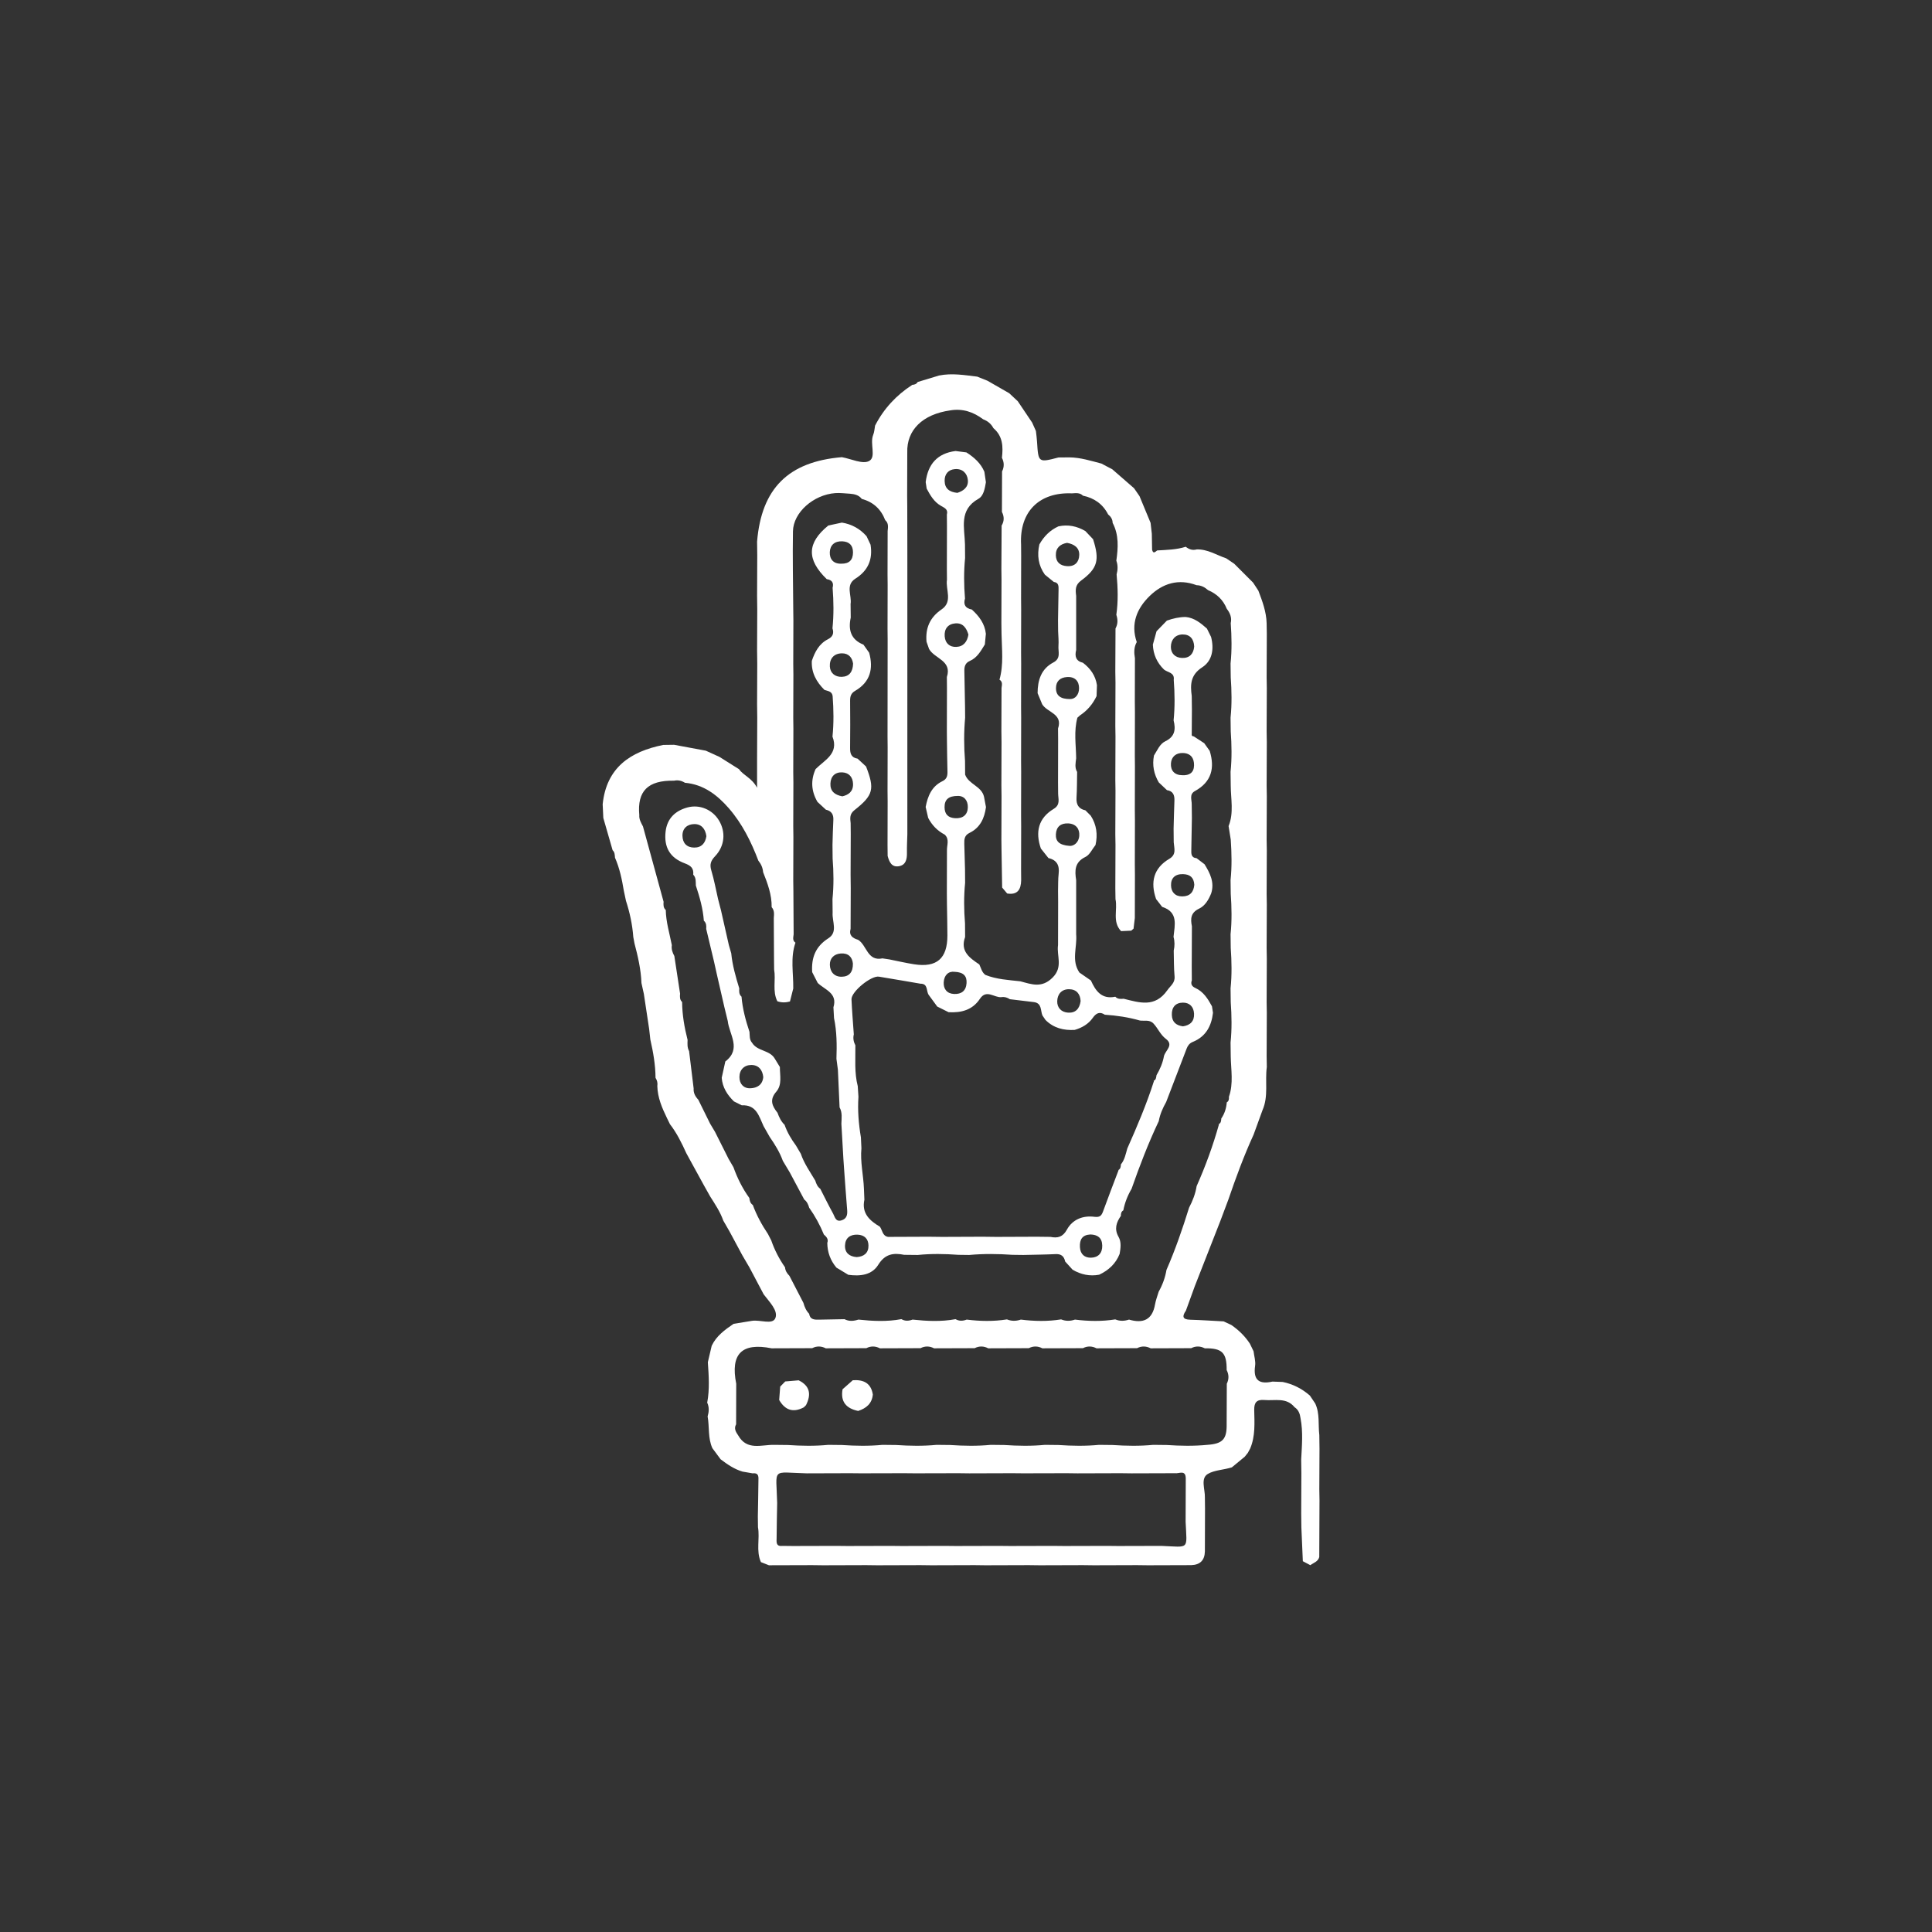
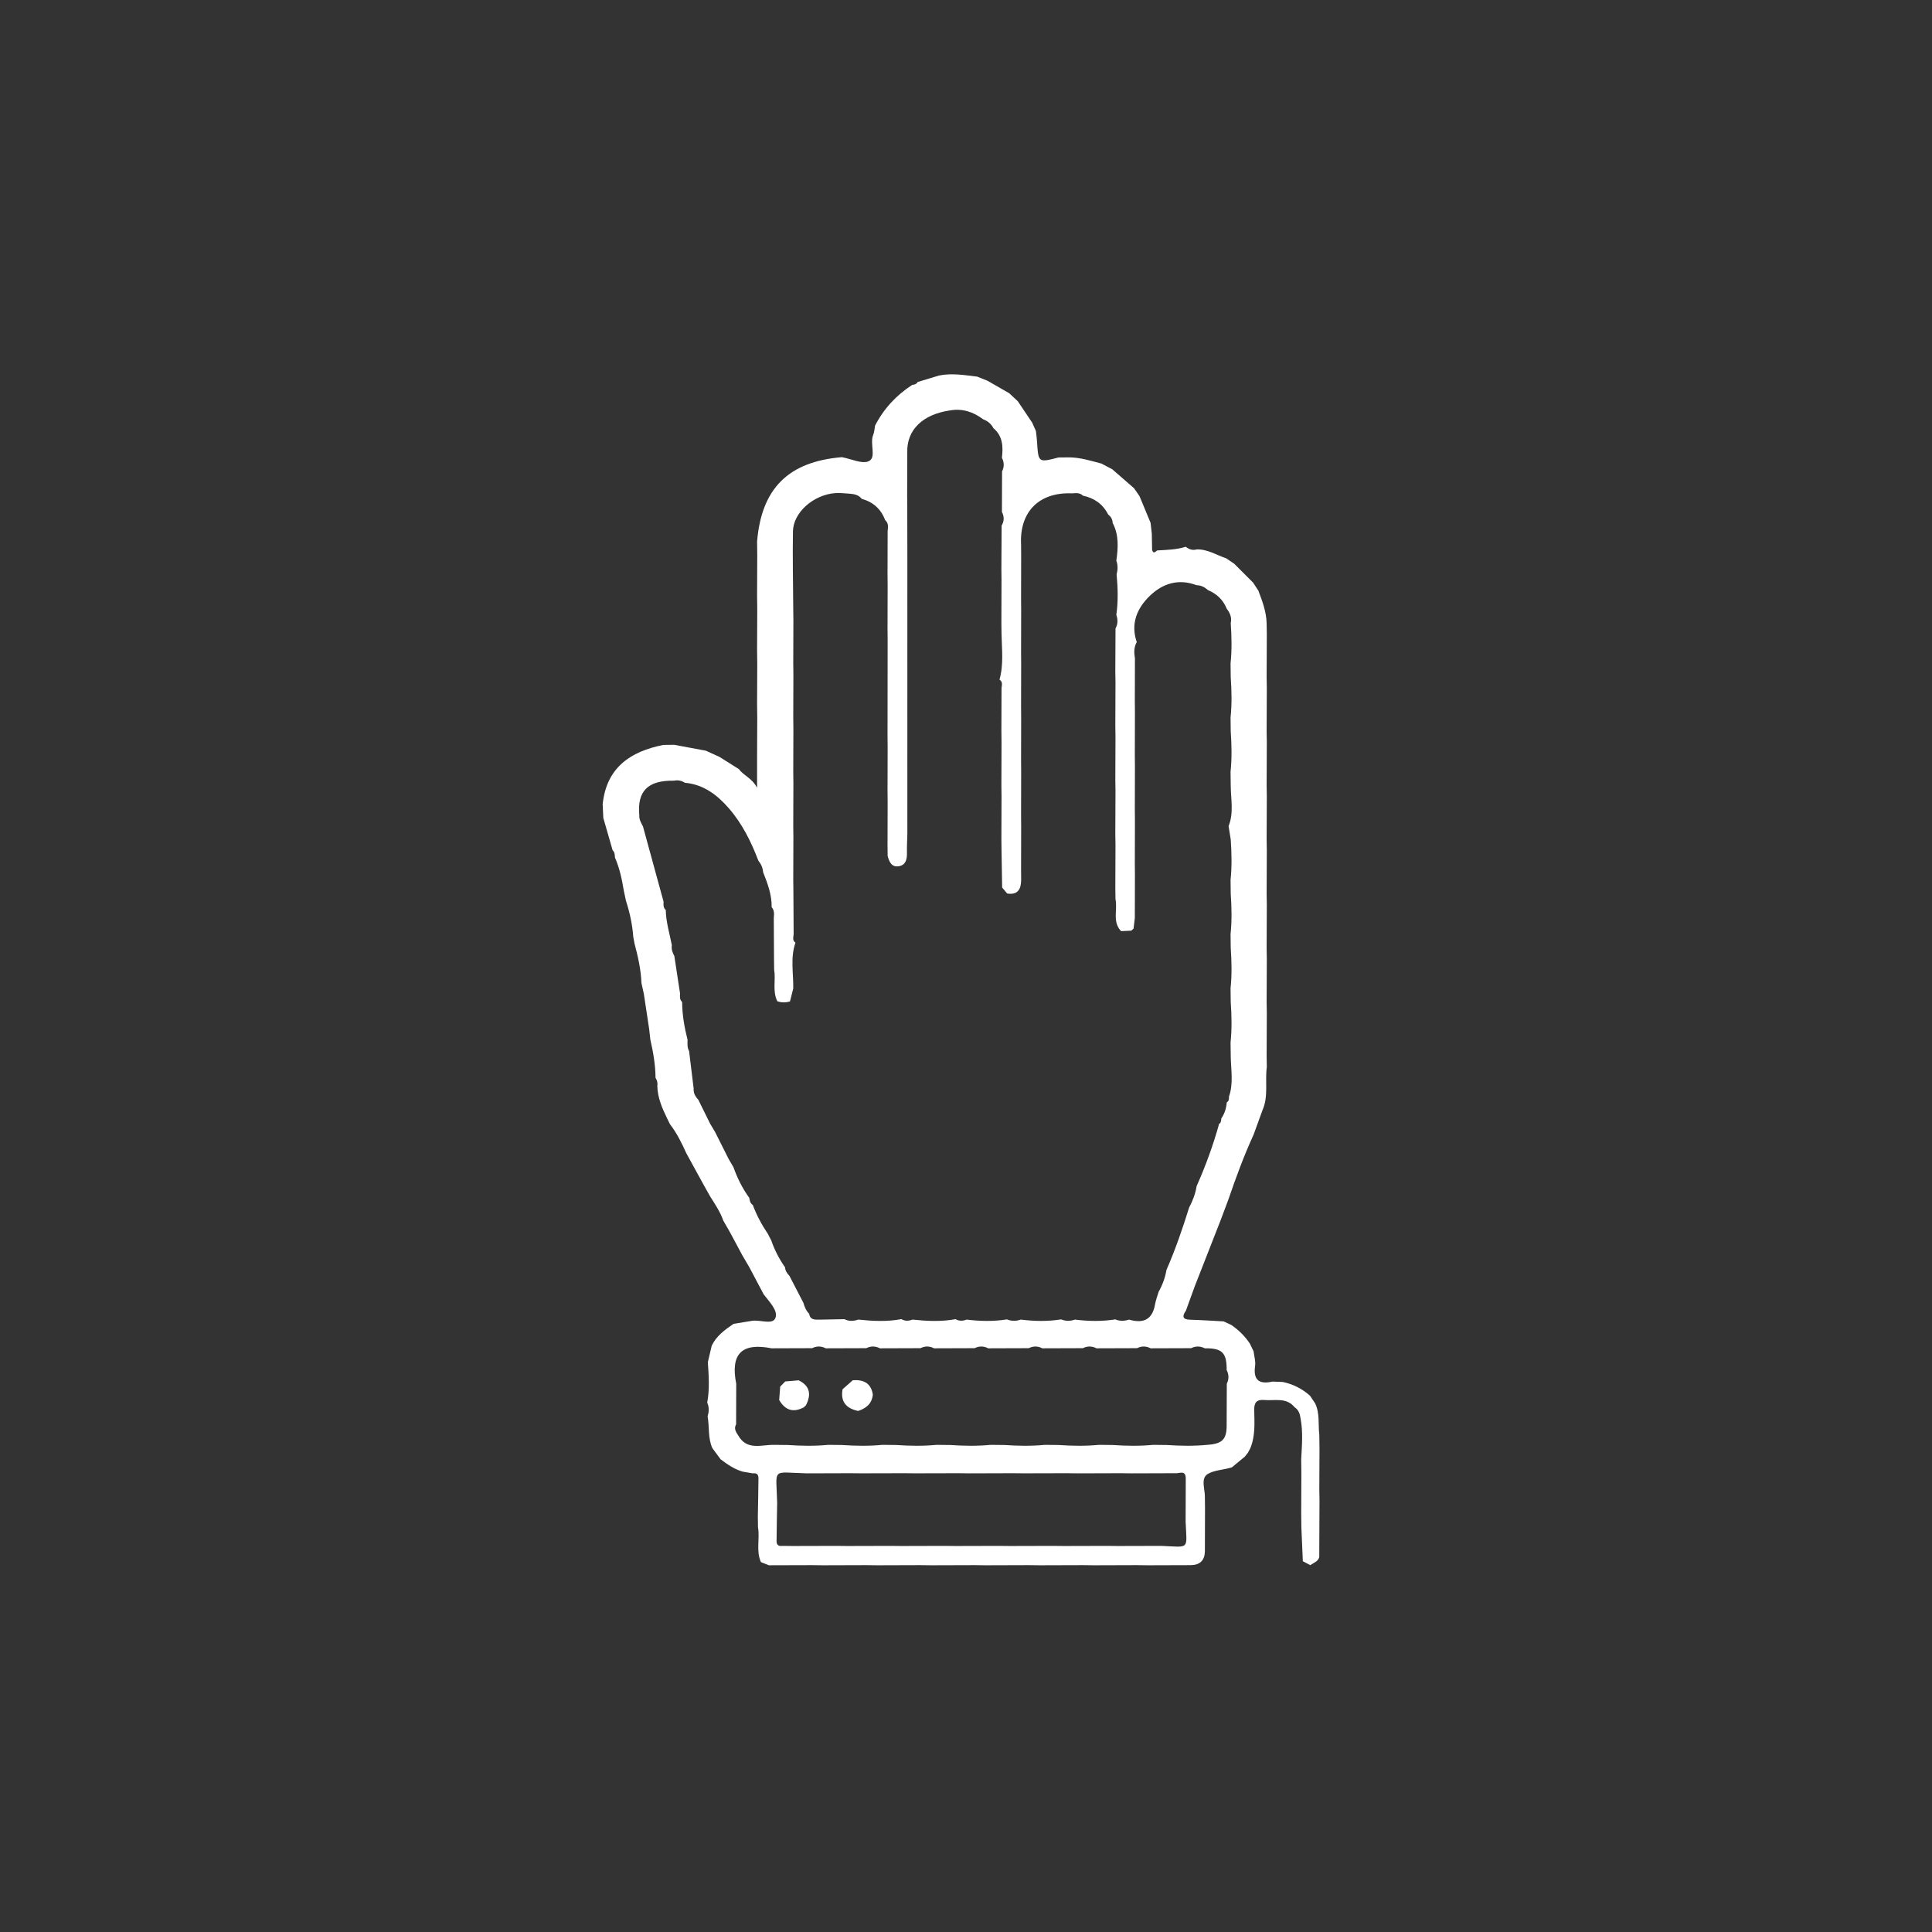
<svg xmlns="http://www.w3.org/2000/svg" version="1.1" id="Layer_1" x="0px" y="0px" width="200px" height="200px" viewBox="0 0 200 200" enable-background="new 0 0 200 200" xml:space="preserve">
  <rect x="0" y="0" width="200" height="200" fill="#333333" stroke="none" />
  <g>
    <path fill="#FFFFFF" d="M136.151,145.287c0.491,1.045,0.293,2.179,0.424,3.271c0.007,0.473,0.013,0.946,0.019,1.418   c-0.007,1.396-0.012,2.79-0.019,4.186c0.007,0.382,0.013,0.76,0.019,1.141c-0.007,1.488-0.012,2.978-0.019,4.465   c-0.002,0.473-0.003,0.945-0.006,1.419c-0.128,0.479-0.589,0.589-0.924,0.839c-0.257-0.136-0.516-0.271-0.776-0.409   c-0.051-1.172-0.103-2.345-0.152-3.515c-0.006-0.472-0.012-0.945-0.017-1.418l0.017-4.187c-0.006-0.471-0.012-0.944-0.019-1.415   c0.074-1.421,0.205-2.843-0.066-4.259c-0.063-0.461-0.205-0.879-0.619-1.15c-0.853-1.044-2.041-0.649-3.122-0.745   c-0.782-0.068-1.07,0.239-1.055,1.026c0.027,1.345,0.127,2.708-0.418,3.996c-0.081,0.15-0.161,0.3-0.241,0.447   c-0.108,0.133-0.215,0.267-0.322,0.401c-0.444,0.367-0.889,0.733-1.332,1.101c-0.833,0.267-1.828,0.28-2.498,0.688   c-0.766,0.464-0.27,1.584-0.296,2.422c0.005,0.377,0.009,0.754,0.013,1.131c-0.004,1.492-0.008,2.982-0.013,4.474   c-0.026,0.919-0.507,1.38-1.418,1.409c-1.493,0.005-2.987,0.01-4.479,0.014c-0.374-0.004-0.75-0.009-1.124-0.014   c-1.494,0.005-2.988,0.01-4.479,0.014c-0.375-0.004-0.75-0.009-1.127-0.014c-1.493,0.005-2.986,0.01-4.479,0.014   c-0.375-0.004-0.751-0.009-1.126-0.014c-1.492,0.005-2.985,0.01-4.479,0.014c-0.375-0.004-0.751-0.009-1.126-0.014   c-1.493,0.005-2.987,0.01-4.478,0.014c-0.375-0.004-0.751-0.009-1.126-0.014c-1.493,0.005-2.986,0.01-4.479,0.014   c-0.376-0.004-0.751-0.009-1.127-0.014c-1.494,0.005-2.986,0.01-4.479,0.014c-0.375-0.004-0.75-0.009-1.126-0.014   c-1.494,0.005-2.986,0.01-4.479,0.013c-0.276-0.107-0.551-0.217-0.827-0.326c-0.527-1.169-0.093-2.416-0.305-3.612l-0.014-1.127   c0.021-1.208,0.049-2.419,0.059-3.628c0.002-0.4,0.093-0.901-0.594-0.822l-1.042-0.179c-0.858-0.248-1.576-0.747-2.276-1.275   c-0.285-0.385-0.57-0.77-0.855-1.154c-0.477-1.047-0.293-2.194-0.492-3.284c0.142-0.481,0.177-0.958-0.043-1.428   c0.263-1.391,0.163-2.786,0.066-4.183c0.133-0.567,0.266-1.136,0.399-1.703c0.485-1.027,1.368-1.66,2.269-2.273   c0.632-0.103,1.266-0.203,1.897-0.308c0.84-0.136,2.139,0.438,2.426-0.285c0.312-0.785-0.644-1.695-1.213-2.462   c-0.492-0.929-0.984-1.857-1.476-2.791c-0.241-0.411-0.482-0.823-0.723-1.233c-0.445-0.828-0.891-1.657-1.336-2.487   c-0.216-0.372-0.431-0.747-0.645-1.12c-0.316-0.907-0.849-1.697-1.358-2.5c-0.208-0.371-0.416-0.74-0.624-1.112   c-0.459-0.835-0.918-1.673-1.377-2.509c-0.157-0.288-0.313-0.573-0.469-0.86c-0.475-1.052-0.984-2.085-1.694-3.004   c-0.102-0.208-0.205-0.419-0.307-0.628c-0.509-1.051-0.969-2.114-0.998-3.311c0.051-0.311-0.019-0.595-0.186-0.857   c-0.008-1.341-0.239-2.651-0.536-3.952c-0.042-0.366-0.083-0.733-0.124-1.1c-0.183-1.209-0.365-2.422-0.548-3.632   c-0.083-0.376-0.167-0.753-0.249-1.129c-0.052-1.4-0.365-2.754-0.721-4.101c-0.042-0.22-0.083-0.442-0.123-0.664   c-0.095-1.282-0.363-2.528-0.76-3.749c-0.074-0.348-0.148-0.698-0.222-1.047c-0.194-1.167-0.434-2.323-0.913-3.414   c-0.027-0.276-0.015-0.564-0.247-0.773c-0.321-1.115-0.643-2.228-0.962-3.341c-0.023-0.472-0.045-0.942-0.067-1.414   c0.389-3.784,2.846-5.457,6.27-6.143c0.375-0.004,0.75-0.01,1.124-0.015c1.095,0.204,2.19,0.407,3.285,0.611   c0.473,0.215,0.946,0.432,1.418,0.646c0.673,0.423,1.346,0.847,2.019,1.27c0.466,0.665,1.31,0.885,1.868,1.918v-3.052   c0.006-1.396,0.012-2.792,0.018-4.188l-0.018-1.417c0.006-1.396,0.012-2.793,0.018-4.189c-0.006-0.471-0.012-0.944-0.018-1.416   c0.006-1.396,0.012-2.792,0.018-4.188c-0.006-0.472-0.012-0.945-0.018-1.417c0.006-1.396,0.012-2.792,0.018-4.188   c-0.006-0.471-0.012-0.944-0.018-1.417c0.452-5.508,3.24-8.287,8.778-8.747c0.958,0.17,2.14,0.758,2.817,0.398   c0.77-0.408,0.05-1.798,0.427-2.711c0.122-0.295,0.132-0.637,0.194-0.957c0.902-1.755,2.199-3.148,3.852-4.218   c0.231-0.013,0.434-0.081,0.56-0.296l0.002,0c0.734-0.224,1.469-0.446,2.203-0.668c1.33-0.271,2.646-0.042,3.962,0.115   c0.353,0.142,0.706,0.284,1.059,0.426l2.247,1.291c0.295,0.275,0.59,0.551,0.887,0.828c0.496,0.737,0.991,1.475,1.487,2.21   c0.131,0.291,0.261,0.581,0.39,0.871c0.042,0.371,0.095,0.742,0.117,1.113c0.136,2.169,0.133,2.169,2.218,1.629   c0.381-0.004,0.761-0.007,1.141-0.01c1.141,0.012,2.215,0.358,3.302,0.639c0.379,0.199,0.755,0.397,1.132,0.596   c0.751,0.654,1.502,1.308,2.252,1.961c0.188,0.272,0.375,0.544,0.563,0.817c0.382,0.921,0.763,1.842,1.146,2.763   c0.043,0.377,0.084,0.754,0.128,1.13c0.011,0.553,0.02,1.105,0.029,1.659c0.116,0.465,0.33,0.213,0.525,0.068   c0.993-0.058,1.993-0.072,2.956-0.381c0.335,0.264,0.701,0.399,1.132,0.277c1.125-0.039,2.052,0.583,3.064,0.924   c0.276,0.188,0.554,0.376,0.83,0.563c0.649,0.649,1.299,1.298,1.947,1.947c0.183,0.278,0.366,0.557,0.548,0.837   c0.411,1.086,0.822,2.175,0.854,3.36c0.005,0.369,0.012,0.737,0.019,1.106c-0.007,1.5-0.014,2.999-0.018,4.498   c0.007,0.369,0.012,0.739,0.018,1.107c-0.007,1.499-0.014,2.999-0.018,4.499c0.007,0.369,0.012,0.738,0.018,1.106   c-0.007,1.5-0.014,2.999-0.018,4.499c0.007,0.369,0.012,0.738,0.018,1.107c-0.007,1.5-0.014,3-0.018,4.498   c0.007,0.37,0.012,0.738,0.018,1.107c-0.007,1.5-0.014,3-0.018,4.499c0.007,0.369,0.012,0.738,0.018,1.106   c-0.007,1.5-0.014,2.999-0.018,4.499c0.007,0.37,0.012,0.737,0.018,1.107c-0.007,1.5-0.014,2.999-0.018,4.497   c0.007,0.368,0.012,0.738,0.018,1.107c-0.007,1.5-0.014,2.997-0.018,4.498c0.007,0.369,0.012,0.736,0.018,1.108   c-0.201,1.481,0.189,3.022-0.444,4.464c-0.308,0.849-0.617,1.697-0.926,2.544c-1.006,2.19-1.834,4.454-2.615,6.732   c-0.275,0.734-0.553,1.47-0.828,2.205c-0.88,2.245-1.759,4.49-2.638,6.735c-0.307,0.848-0.617,1.696-0.925,2.545   c-0.402,0.577-0.37,0.915,0.451,0.937c1.152,0.032,2.305,0.112,3.458,0.172c0.266,0.125,0.531,0.249,0.795,0.373   c0.761,0.523,1.41,1.155,1.919,1.929c0.128,0.263,0.254,0.528,0.382,0.792c0.059,0.504,0.229,1.023,0.159,1.51   c-0.212,1.488,0.431,1.933,1.797,1.628c0.355,0.014,0.709,0.024,1.064,0.039c1.063,0.221,1.996,0.694,2.812,1.41   C135.783,144.742,135.967,145.014,136.151,145.287 M81.777,103.673c-0.438,0.123-0.875,0.13-1.309-0.025   c-0.525-1.053-0.14-2.196-0.329-3.281c-0.004-0.376-0.009-0.753-0.013-1.129c-0.008-1.399-0.016-2.797-0.023-4.195   c0.027-0.396,0.084-0.799-0.221-1.131c0.022-1.287-0.421-2.459-0.884-3.627c-0.036-0.449-0.208-0.841-0.492-1.188   c-0.743-1.957-1.669-3.826-3.045-5.411c-1.199-1.381-2.621-2.484-4.555-2.653c-0.348-0.218-0.723-0.305-1.13-0.216   c-2.702-0.051-3.827,1.065-3.596,3.57c-0.033,0.441,0.192,0.799,0.381,1.167c0.711,2.598,1.422,5.196,2.133,7.793   c-0.021,0.312-0.04,0.623,0.227,0.858c0.021,1.244,0.394,2.426,0.627,3.633c-0.061,0.41,0.066,0.777,0.26,1.128   c0.198,1.301,0.396,2.601,0.595,3.902c-0.03,0.311-0.044,0.62,0.21,0.862c0.01,1.333,0.239,2.634,0.566,3.92   c-0.013,0.396-0.048,0.793,0.156,1.159c0.157,1.287,0.314,2.576,0.471,3.865c-0.034,0.469,0.171,0.838,0.481,1.166   c0.409,0.828,0.818,1.657,1.228,2.487c0.169,0.282,0.338,0.564,0.506,0.847c0.47,0.934,0.939,1.867,1.409,2.804   c0.166,0.282,0.331,0.565,0.496,0.85c0.407,1.136,0.937,2.204,1.645,3.184c0.032,0.285,0.1,0.554,0.36,0.727   c0.393,1.068,0.932,2.057,1.563,2.996c0.114,0.222,0.229,0.445,0.344,0.667c0.344,0.997,0.823,1.927,1.43,2.792   c0.025,0.359,0.212,0.632,0.453,0.88c0.483,0.933,0.966,1.864,1.449,2.798c0.113,0.42,0.283,0.813,0.594,1.13   c0.098,0.636,0.582,0.615,1.048,0.608c0.87-0.012,1.74-0.033,2.61-0.049c0.474,0.249,0.957,0.197,1.441,0.043   c1.484,0.158,2.968,0.231,4.449-0.048c0.376,0.222,0.764,0.196,1.156,0.048c1.485,0.158,2.968,0.231,4.449-0.045   c0.377,0.218,0.765,0.193,1.156,0.045c1.39,0.173,2.779,0.201,4.168-0.02c0.476,0.192,0.955,0.183,1.437,0.02   c1.391,0.173,2.78,0.201,4.168-0.021c0.477,0.195,0.954,0.185,1.436,0.021c1.392,0.173,2.782,0.201,4.169-0.021   c0.473,0.195,0.948,0.18,1.425,0.021c1.449,0.425,2.414,0.039,2.693-1.572c0.077-0.448,0.25-0.881,0.379-1.319   c0.395-0.705,0.671-1.453,0.805-2.252c0.917-2.098,1.662-4.258,2.339-6.442c0.371-0.705,0.658-1.44,0.783-2.233   c0.92-2.071,1.696-4.195,2.309-6.381l-0.036-0.031c0.267-0.114,0.256-0.362,0.281-0.592c0.345-0.499,0.514-1.058,0.565-1.658   l-0.014,0.001c0.236-0.131,0.253-0.353,0.237-0.587c0.489-1.38,0.209-2.794,0.188-4.195c-0.007-0.474-0.012-0.948-0.018-1.422   c0.145-1.395,0.116-2.788,0.018-4.184c-0.007-0.475-0.012-0.948-0.018-1.423c0.145-1.393,0.116-2.787,0.018-4.181   c-0.007-0.474-0.012-0.948-0.018-1.422c0.145-1.394,0.116-2.789,0.018-4.183c-0.007-0.474-0.012-0.948-0.018-1.422   c0.145-1.392,0.114-2.787,0.02-4.182c-0.074-0.469-0.149-0.938-0.224-1.408c0.557-1.373,0.227-2.794,0.222-4.198   c-0.007-0.474-0.012-0.949-0.018-1.422c0.145-1.394,0.116-2.788,0.018-4.183c-0.007-0.474-0.012-0.949-0.018-1.422   c0.145-1.394,0.116-2.789,0.018-4.183c-0.007-0.474-0.012-0.949-0.018-1.421c0.145-1.394,0.116-2.789,0.018-4.183   c0.13-0.567-0.068-1.043-0.408-1.48c-0.372-0.919-1.03-1.552-1.939-1.933c-0.34-0.305-0.723-0.505-1.189-0.511   c-1.871-0.708-3.522-0.186-4.863,1.124c-1.313,1.282-1.982,2.872-1.329,4.764c-0.303,0.532-0.289,1.099-0.189,1.677   c-0.004,1.487-0.008,2.975-0.011,4.462c0.003,0.381,0.007,0.762,0.011,1.144c-0.004,1.487-0.008,2.975-0.011,4.462   c0.003,0.38,0.007,0.761,0.011,1.143c-0.004,1.487-0.008,2.974-0.011,4.462c0.003,0.38,0.007,0.762,0.011,1.143   c-0.004,1.488-0.008,2.975-0.011,4.462c0.003,0.38,0.007,0.762,0.011,1.143c-0.005,1.487-0.008,2.975-0.011,4.462   c-0.045,0.369-0.089,0.737-0.132,1.104c-0.08,0.07-0.157,0.141-0.239,0.21c-0.35,0.017-0.698,0.032-1.05,0.049   c-0.937-0.975-0.344-2.217-0.581-3.314c-0.008-0.374-0.012-0.747-0.017-1.121c0.005-1.494,0.009-2.989,0.017-4.483   c-0.008-0.374-0.012-0.747-0.018-1.122c0.006-1.494,0.01-2.989,0.018-4.483c-0.008-0.374-0.012-0.748-0.017-1.122   c0.005-1.495,0.009-2.99,0.017-4.483c-0.008-0.374-0.012-0.748-0.017-1.121c0.005-1.495,0.009-2.99,0.017-4.484   c-0.008-0.374-0.012-0.748-0.018-1.121c0.008-1.493,0.014-2.988,0.021-4.481c0.254-0.457,0.247-0.93,0.085-1.412   c0.201-1.391,0.157-2.784,0.029-4.176c0.125-0.479,0.142-0.956-0.028-1.429c0.186-1.334,0.278-2.66-0.384-3.912   c-0.005-0.373-0.189-0.65-0.468-0.877c-0.549-1.074-1.437-1.695-2.605-1.939c-0.325-0.329-0.735-0.264-1.137-0.239   c-3.396-0.144-5.442,1.908-5.268,5.284c0.003,0.379,0.006,0.76,0.009,1.14c-0.003,1.488-0.006,2.977-0.009,4.464   c0.003,0.38,0.006,0.761,0.009,1.142c-0.003,1.488-0.006,2.976-0.009,4.463c0.003,0.381,0.006,0.762,0.009,1.143   c-0.003,1.488-0.006,2.975-0.009,4.463c0.003,0.38,0.006,0.762,0.009,1.142c-0.003,1.488-0.006,2.975-0.009,4.462   c0.003,0.381,0.006,0.762,0.009,1.143c-0.003,1.487-0.006,2.975-0.009,4.462c0.003,0.381,0.006,0.762,0.009,1.143   c-0.003,1.487-0.006,2.976-0.009,4.462c0.003,0.381,0.006,0.762,0.009,1.143c-0.019,0.948-0.371,1.54-1.448,1.366   c-0.173-0.205-0.345-0.411-0.52-0.615c-0.021-1.279-0.043-2.558-0.064-3.837c-0.005-0.376-0.01-0.754-0.014-1.131   c0.004-1.491,0.009-2.982,0.014-4.474c-0.005-0.376-0.01-0.754-0.014-1.131c0.004-1.491,0.009-2.982,0.014-4.474l-0.014-1.131   c0.004-1.491,0.009-2.982,0.014-4.474c0.035-0.315,0.144-0.646-0.211-0.868c0.442-1.563,0.24-3.154,0.211-4.737   c-0.006-0.377-0.01-0.753-0.015-1.13c0.005-1.491,0.009-2.982,0.013-4.474c-0.004-0.377-0.008-0.754-0.013-1.131   c0.009-1.493,0.016-2.986,0.025-4.479c0.279-0.464,0.275-0.936,0.031-1.413c0.006-1.397,0.01-2.794,0.014-4.192   c0.236-0.473,0.224-0.944-0.014-1.413c0.134-1.146,0.097-2.242-0.882-3.069c-0.232-0.448-0.599-0.742-1.065-0.919   c-1.01-0.758-2.122-1.136-3.396-0.921c-2.869,0.404-4.533,2.035-4.456,4.366c-0.003,1.491-0.007,2.98-0.012,4.471   c0.003,0.378,0.007,0.757,0.011,1.134c0.002,1.488,0.005,2.977,0.008,4.464c0,0.469,0.001,0.94,0.001,1.41l-0.001,4.195l0.001,1.41   c0,1.398-0.001,2.796-0.001,4.195c0,0.47,0.001,0.939,0.001,1.41c0,1.398-0.001,2.797-0.001,4.195c0,0.469,0.001,0.939,0.001,1.409   l-0.001,4.196c0,0.469,0.001,0.939,0.001,1.41c0,1.398-0.001,2.796-0.001,4.195c0,0.47,0.001,0.94,0.001,1.41   c-0.016,0.643-0.053,1.285-0.042,1.926c0.011,0.648-0.098,1.258-0.818,1.391c-0.759,0.141-1.018-0.446-1.18-1.062   c-0.003-0.378-0.007-0.758-0.011-1.135c0.004-1.491,0.008-2.979,0.011-4.47c-0.003-0.379-0.007-0.758-0.011-1.135   c0.004-1.49,0.008-2.979,0.011-4.47c-0.003-0.378-0.007-0.758-0.011-1.135c0.004-3.359,0.008-6.716,0.011-10.076l-0.011-1.135   c0.004-1.489,0.008-2.979,0.011-4.469c-0.003-0.378-0.007-0.758-0.011-1.136c0.004-1.489,0.007-2.979,0.011-4.469   c0.04-0.405,0.116-0.817-0.252-1.131c-0.437-1.142-1.24-1.881-2.424-2.198c-0.309-0.402-0.751-0.501-1.22-0.538   c-0.51-0.025-1.023-0.102-1.528-0.063c-2.259,0.169-4.346,2.008-4.378,3.958c-0.046,2.696,0.015,5.394,0.031,8.091   c0.004,0.375,0.008,0.751,0.014,1.127c-0.004,1.493-0.009,2.985-0.014,4.478c0.004,0.375,0.008,0.751,0.014,1.127   c-0.004,1.493-0.009,2.986-0.014,4.478c0.004,0.376,0.008,0.751,0.014,1.127c-0.004,1.493-0.009,2.986-0.014,4.479   c0.004,0.375,0.008,0.75,0.014,1.126l-0.014,4.479c0.004,0.375,0.008,0.75,0.014,1.126l-0.014,4.478l0.014,1.127   c0.008,1.489,0.017,2.977,0.026,4.466c-0.025,0.309-0.153,0.641,0.188,0.873c-0.546,1.559-0.2,3.16-0.228,4.744   C82.005,102.773,81.892,103.224,81.777,103.673 M91.09,139.577c-0.468-0.238-0.938-0.25-1.41-0.014   c-1.398,0.004-2.796,0.009-4.195,0.014c-0.468-0.238-0.938-0.25-1.41-0.014c-1.398,0.006-2.797,0.009-4.196,0.014   c-3.094-0.613-4.28,0.573-3.665,3.67c-0.003,1.4-0.008,2.8-0.012,4.197c-0.253,0.447-0.02,0.8,0.219,1.154   c0.906,1.595,2.399,0.949,3.718,0.973c0.474,0.005,0.947,0.013,1.42,0.016c1.396,0.093,2.791,0.119,4.185-0.016   c0.473,0.005,0.947,0.013,1.42,0.016c1.395,0.093,2.79,0.119,4.185-0.016c0.473,0.005,0.947,0.013,1.42,0.016   c1.396,0.093,2.79,0.119,4.185-0.016l1.421,0.016c1.396,0.093,2.791,0.119,4.184-0.016c0.474,0.005,0.948,0.013,1.421,0.016   c1.395,0.093,2.79,0.119,4.184-0.016c0.475,0.005,0.947,0.013,1.421,0.016c1.396,0.093,2.79,0.119,4.185-0.016   c0.472,0.005,0.947,0.013,1.42,0.016c1.396,0.093,2.79,0.119,4.184-0.016c0.475,0.005,0.948,0.013,1.423,0.016   c1.394,0.092,2.789,0.119,4.184-0.017c1.587-0.11,2.026-0.581,2.001-2.139c0.005-1.396,0.011-2.794,0.016-4.189   c0.234-0.474,0.224-0.946-0.015-1.414c0.015-1.799-0.469-2.275-2.263-2.251c-0.468-0.238-0.937-0.25-1.409-0.014   c-1.399,0.004-2.796,0.009-4.195,0.014c-0.468-0.238-0.938-0.25-1.41-0.014c-1.397,0.006-2.796,0.009-4.196,0.014   c-0.466-0.238-0.938-0.25-1.407-0.014c-1.4,0.006-2.797,0.009-4.196,0.014c-0.468-0.238-0.938-0.25-1.408-0.014   c-1.399,0.006-2.797,0.009-4.196,0.014c-0.467-0.238-0.937-0.25-1.409-0.014c-1.398,0.006-2.797,0.009-4.196,0.014   c-0.468-0.238-0.938-0.25-1.41-0.014C93.887,139.567,92.488,139.572,91.09,139.577 M122.75,153.048   c-0.011-0.938-0.696-0.475-1.127-0.542c-1.49,0.006-2.981,0.008-4.474,0.014c-0.378-0.006-0.755-0.008-1.132-0.014   c-1.491,0.006-2.982,0.008-4.474,0.014c-0.377-0.006-0.755-0.008-1.131-0.014c-1.493,0.006-2.983,0.008-4.476,0.011l-1.13-0.011   c-1.491,0.006-2.983,0.008-4.474,0.014c-0.376-0.006-0.754-0.008-1.131-0.014c-1.491,0.006-2.983,0.008-4.474,0.011   c-0.377-0.003-0.755-0.005-1.131-0.011c-1.492,0.006-2.982,0.008-4.474,0.011l-1.132-0.011c-1.491,0.006-2.983,0.008-4.474,0.014   c-3.716-0.091-3.157-0.658-3.064,3.057c-0.021,1.21-0.05,2.418-0.057,3.627c-0.002,0.397-0.103,0.904,0.587,0.826   c0.376,0.005,0.755,0.008,1.132,0.012l4.474-0.012c0.376,0.005,0.754,0.008,1.131,0.012c1.491-0.004,2.981-0.007,4.474-0.012   c0.376,0.005,0.754,0.008,1.131,0.012c1.491-0.004,2.982-0.007,4.474-0.012c0.377,0.005,0.756,0.008,1.132,0.012   c1.49-0.004,2.982-0.007,4.473-0.012c0.377,0.005,0.755,0.008,1.132,0.012c1.491-0.004,2.982-0.007,4.475-0.012   c0.376,0.005,0.753,0.008,1.131,0.012c1.492-0.004,2.981-0.007,4.474-0.012c0.378,0.005,0.755,0.008,1.132,0.012   c1.491-0.004,2.982-0.007,4.475-0.012c2.975,0.122,2.638,0.453,2.513-2.5C122.741,156.036,122.745,154.544,122.75,153.048" />
-     <path fill="#FFFFFF" d="M102.057,65.609c-0.035,0.369-0.071,0.737-0.106,1.106c-0.413,0.665-0.784,1.373-1.557,1.707   c-0.452,0.197-0.573,0.555-0.564,1.01c0.029,1.248,0.047,2.496,0.07,3.744c0.002,0.375,0.006,0.752,0.009,1.127   c-0.134,1.492-0.127,2.985-0.01,4.477c0.003,0.469,0.007,0.938,0.01,1.407c0.363,1.012,1.707,1.189,1.957,2.298   c0.067,0.356,0.135,0.712,0.202,1.067c-0.156,1.155-0.604,2.137-1.706,2.67c-0.526,0.255-0.553,0.671-0.538,1.148   c0.03,0.872,0.05,1.746,0.074,2.619c0.003,0.469,0.007,0.938,0.01,1.407c-0.138,1.399-0.125,2.798-0.01,4.198   c0.003,0.469,0.007,0.938,0.01,1.408c-0.533,1.477,0.467,2.159,1.472,2.838c0.181,0.377,0.259,0.815,0.628,1.083   c1.16,0.464,2.394,0.523,3.614,0.661c1.173,0.311,2.238,0.746,3.37-0.413c1.072-1.099,0.374-2.234,0.536-3.339   c0.003-1.487,0.006-2.977,0.01-4.465c-0.004-0.38-0.007-0.759-0.01-1.139c0.018-0.595-0.004-1.195,0.064-1.784   c0.099-0.856-0.184-1.417-1.057-1.616c-0.262-0.33-0.523-0.66-0.785-0.991c-0.59-1.703-0.27-3.139,1.328-4.102   c0.716-0.431,0.466-1.014,0.459-1.587c-0.004-0.377-0.007-0.754-0.01-1.13c0.003-1.491,0.006-2.983,0.01-4.475   c-0.004-0.376-0.007-0.754-0.01-1.131c0.525-1.539-1.139-1.649-1.644-2.515c-0.157-0.379-0.313-0.759-0.471-1.14   c0.001-1.336,0.371-2.518,1.628-3.177c0.813-0.427,0.486-1.115,0.531-1.713c0.039-0.508-0.02-1.023-0.035-1.535   c-0.004-0.377-0.007-0.754-0.01-1.131c0.018-1.048,0.038-2.095,0.054-3.143c0.007-0.372,0.021-0.752-0.488-0.814   c-0.31-0.253-0.62-0.505-0.928-0.758c-0.681-0.953-0.822-2.004-0.57-3.126c0.465-0.829,1.099-1.474,1.974-1.872   c0.992-0.214,1.916-0.023,2.784,0.484c0.269,0.282,0.536,0.564,0.802,0.846c0.693,2.151,0.48,3.017-1.249,4.29   c-0.619,0.457-0.577,0.975-0.501,1.575c0,0.47,0,0.939,0,1.409c0,1.399,0,2.797,0,4.196c-0.164,0.65-0.032,1.146,0.7,1.32   c0.777,0.59,1.306,1.336,1.452,2.322c-0.013,0.377-0.026,0.754-0.039,1.131c-0.389,0.813-0.944,1.483-1.7,1.982l-0.285,0.254   c-0.383,1.39-0.144,2.798-0.128,4.201c-0.055,0.477-0.171,0.958,0.1,1.412c-0.018,0.884-0.008,1.77-0.062,2.651   c-0.045,0.713,0.198,1.169,0.919,1.325c0.184,0.186,0.369,0.371,0.554,0.556c0.603,0.94,0.733,1.957,0.492,3.033   c-0.341,0.423-0.599,1.022-1.042,1.234c-1.129,0.542-1.117,1.418-0.961,2.407v4.195v1.41c0.122,1.318-0.527,2.703,0.338,3.958   c0.395,0.275,0.791,0.55,1.188,0.823c0.491,1.088,1.117,1.971,2.526,1.678c0.242,0.257,0.551,0.24,0.862,0.209   c1.637,0.404,3.239,0.952,4.526-0.883c0.337-0.479,0.811-0.754,0.746-1.448c-0.081-0.879-0.062-1.769-0.086-2.653   c0.104-0.475,0.112-0.95-0.021-1.42c0.124-1.231,0.517-2.564-1.178-3.107c-0.21-0.271-0.419-0.541-0.628-0.809   c-0.604-1.74-0.279-3.19,1.375-4.167c0.759-0.447,0.494-1.092,0.452-1.711c-0.005-0.47-0.009-0.939-0.013-1.409   c0.027-0.964,0.045-1.929,0.085-2.892c0.025-0.577-0.137-0.998-0.772-1.095c-0.283-0.267-0.565-0.534-0.847-0.8   c-0.509-0.867-0.692-1.792-0.499-2.784c0.348-0.533,0.589-1.195,1.184-1.481c0.996-0.477,1.08-1.238,0.849-2.159   c0.141-1.398,0.121-2.796,0.014-4.196c0.104-0.771-0.627-0.75-1.006-1.062c-0.728-0.707-1.117-1.566-1.155-2.582   c0.128-0.461,0.253-0.922,0.38-1.383c0.358-0.368,0.715-0.736,1.072-1.104c0.632-0.222,1.277-0.374,1.953-0.374   c0.898,0.09,1.55,0.635,2.19,1.196c0.144,0.29,0.286,0.579,0.431,0.869c0.321,1.232,0.137,2.463-0.912,3.141   c-1.229,0.792-1.249,1.795-1.089,2.975c0.005,0.47,0.01,0.941,0.017,1.412c-0.007,0.84-0.011,1.681-0.017,2.522   c-0.033,0.173,0.057,0.239,0.214,0.248c0.359,0.234,0.719,0.469,1.078,0.703c0.187,0.266,0.378,0.531,0.567,0.796   c0.545,1.771,0.193,3.213-1.526,4.156c-0.607,0.333-0.329,0.889-0.335,1.373c0.006,0.47,0.011,0.942,0.017,1.412   c-0.02,1.087-0.045,2.174-0.059,3.262c-0.007,0.409-0.05,0.854,0.546,0.905c0.274,0.21,0.549,0.419,0.823,0.629   c0.57,0.925,1.051,1.872,0.688,3.01c-0.263,0.654-0.632,1.292-1.257,1.587c-0.872,0.414-0.896,1.05-0.74,1.818   c-0.007,1.399-0.012,2.796-0.017,4.193c0.003,0.471,0.006,0.941,0.009,1.412c-0.138,0.373,0.003,0.623,0.35,0.779   c0.853,0.386,1.313,1.129,1.736,1.906c0.034,0.226,0.068,0.45,0.104,0.674c-0.158,1.379-0.747,2.466-2.089,3.01   c-0.341,0.138-0.517,0.382-0.634,0.682c-0.715,1.845-1.417,3.695-2.124,5.541c-0.353,0.624-0.638,1.27-0.766,1.979   c-1.08,2.279-1.982,4.628-2.814,7.005c-0.408,0.694-0.701,1.434-0.854,2.228l0.006-0.003c-0.221,0.132-0.266,0.34-0.258,0.574   c-0.474,0.68-0.704,1.366-0.244,2.172c0.311,0.545,0.215,1.166,0.115,1.765c-0.4,1.02-1.146,1.701-2.117,2.157   c-0.984,0.185-1.896-0.017-2.752-0.517c-0.255-0.283-0.513-0.565-0.77-0.85c-0.112-0.525-0.396-0.794-0.976-0.766   c-1.115,0.054-2.235,0.062-3.353,0.089c-0.375-0.004-0.754-0.011-1.13-0.015c-1.491-0.105-2.984-0.121-4.476,0.015   c-0.376-0.004-0.753-0.011-1.129-0.015c-1.399-0.103-2.797-0.127-4.195,0.015c-0.47-0.004-0.94-0.011-1.41-0.015   c-1.11-0.224-1.985-0.095-2.68,1.03c-0.67,1.082-1.893,1.204-3.102,1.038c-0.41-0.248-0.819-0.496-1.229-0.743   c-0.622-0.74-0.937-1.591-0.945-2.556c0.146-0.398-0.093-0.639-0.354-0.871c-0.403-0.983-0.907-1.908-1.521-2.774   c-0.094-0.328-0.227-0.636-0.513-0.85c-0.497-0.93-0.993-1.859-1.489-2.79c-0.242-0.404-0.484-0.812-0.725-1.214   c-0.322-0.897-0.822-1.694-1.359-2.473c-0.211-0.37-0.423-0.746-0.636-1.119c-0.472-1.009-0.737-2.236-2.253-2.153   c-0.271-0.137-0.543-0.271-0.815-0.407c-0.69-0.676-1.188-1.45-1.264-2.443c0.124-0.563,0.249-1.129,0.373-1.692   c1.706-1.303,0.405-2.782,0.25-4.195c-0.117-0.479-0.234-0.957-0.35-1.438c-0.254-1.108-0.508-2.217-0.763-3.326   c-0.104-0.47-0.21-0.939-0.314-1.41c-0.267-1.118-0.535-2.235-0.802-3.354c0.025-0.313,0.017-0.617-0.244-0.847   c-0.09-1.256-0.434-2.455-0.828-3.641c-0.02-0.392,0.041-0.803-0.271-1.125c0.067-0.664-0.245-0.939-0.879-1.175   c-1.545-0.574-2.16-1.675-1.983-3.269c0.152-1.371,0.999-2.171,2.266-2.515c1.27-0.344,2.584,0.236,3.252,1.333   c0.726,1.191,0.621,2.648-0.392,3.715c-0.443,0.466-0.579,0.842-0.395,1.46c0.292,0.974,0.475,1.982,0.703,2.976   c0.101,0.387,0.202,0.776,0.302,1.165c0.271,1.199,0.542,2.398,0.814,3.598c0.083,0.284,0.164,0.567,0.247,0.852   c0.121,1.247,0.466,2.443,0.831,3.635c-0.02,0.311-0.034,0.62,0.233,0.852c0.104,1.254,0.43,2.459,0.825,3.646   c0.038,0.39-0.026,0.804,0.27,1.132c0.544,0.895,1.833,0.728,2.355,1.652c0.172,0.283,0.346,0.566,0.52,0.852   c-0.004,0.872,0.254,1.837-0.37,2.554c-0.731,0.84-0.432,1.489,0.125,2.185c0.167,0.463,0.371,0.901,0.733,1.247   c0.271,0.778,0.687,1.479,1.174,2.139c0.168,0.284,0.337,0.569,0.505,0.855c0.341,1.013,0.961,1.875,1.498,2.784   c0.101,0.326,0.228,0.636,0.519,0.847c0.44,0.859,0.862,1.728,1.329,2.572c0.181,0.325,0.251,0.87,0.851,0.699   c0.548-0.158,0.645-0.567,0.602-1.082c-0.115-1.379-0.209-2.761-0.311-4.143c-0.026-0.379-0.052-0.761-0.079-1.144   c-0.069-1.212-0.139-2.42-0.208-3.63c0.016-0.574,0.117-1.16-0.186-1.7c-0.059-1.3-0.118-2.596-0.175-3.894   c-0.05-0.38-0.1-0.76-0.151-1.139c0.049-1.412,0.043-2.819-0.25-4.21c-0.02-0.372-0.041-0.745-0.061-1.117   c0.454-1.483-0.893-1.807-1.628-2.524c-0.191-0.372-0.381-0.744-0.572-1.117c-0.098-1.484,0.336-2.654,1.68-3.508   c1.006-0.639,0.366-1.747,0.436-2.649c-0.004-0.47-0.009-0.94-0.014-1.409c0.141-1.399,0.122-2.797,0.014-4.196   c-0.004-0.469-0.009-0.939-0.014-1.409c0.028-0.856,0.039-1.712,0.088-2.568c0.035-0.59-0.197-0.948-0.773-1.08   c-0.291-0.269-0.58-0.536-0.87-0.805c-0.64-1.099-0.72-2.229-0.194-3.396c0.931-0.94,2.429-1.585,1.749-3.363   c0.142-1.398,0.12-2.796,0.015-4.196c-0.063-0.501-0.494-0.516-0.844-0.636c-0.837-0.829-1.373-1.788-1.309-3.008   c0.314-0.93,0.751-1.775,1.675-2.242c0.499-0.252,0.633-0.619,0.462-1.128c0.142-1.398,0.123-2.797,0.014-4.196   c0.139-0.529-0.078-0.817-0.606-0.893c-2.104-2.044-2.053-3.753,0.164-5.554c0.469-0.099,0.937-0.2,1.405-0.3   c1.02,0.166,1.87,0.637,2.553,1.412c0.136,0.292,0.273,0.584,0.411,0.875c0.243,1.514-0.244,2.679-1.567,3.515   c-1.061,0.67-0.357,1.741-0.5,2.621c0.005,0.471,0.011,0.941,0.016,1.411c-0.272,1.269,0.006,2.278,1.317,2.801   c0.197,0.277,0.393,0.557,0.59,0.835c0.459,1.661,0.11,3.041-1.45,3.946c-0.434,0.251-0.526,0.583-0.522,1.033   c0.013,1.626,0.02,3.253-0.002,4.88c-0.008,0.585,0.128,1.007,0.774,1.105c0.292,0.271,0.586,0.542,0.879,0.813   c0.906,2.339,0.765,2.969-1.203,4.52c-0.523,0.411-0.444,0.853-0.392,1.355c0.004,0.377,0.006,0.755,0.01,1.133   c-0.005,1.398-0.01,2.796-0.016,4.194c0.005,0.47,0.011,0.94,0.016,1.41c-0.005,1.398-0.01,2.795-0.016,4.192   c-0.194,0.688,0.21,0.969,0.777,1.138c0.91,0.551,0.945,2.249,2.523,1.923c0.236,0.035,0.473,0.071,0.709,0.106   c0.855,0.17,1.706,0.37,2.566,0.504c2.348,0.365,3.45-0.595,3.446-2.984c-0.002-1.063-0.029-2.126-0.045-3.189   c-0.004-0.381-0.008-0.763-0.011-1.145c0.003-1.487,0.007-2.973,0.011-4.459c-0.021-0.556,0.286-1.157-0.23-1.643   c-0.756-0.396-1.325-0.976-1.715-1.734c-0.086-0.375-0.174-0.752-0.261-1.128c0.214-1.129,0.631-2.141,1.737-2.671   c0.466-0.223,0.532-0.565,0.521-1.006c-0.028-1.013-0.036-2.026-0.052-3.04c-0.003-0.378-0.007-0.755-0.01-1.132   c0.003-1.491,0.007-2.982,0.01-4.473c-0.003-0.377-0.007-0.755-0.01-1.132c0.562-1.717-1.296-1.899-1.845-2.91   c-0.087-0.247-0.175-0.495-0.261-0.742c-0.127-1.421,0.352-2.525,1.566-3.354c1.175-0.801,0.393-2.04,0.55-3.073   c-0.003-0.376-0.007-0.754-0.01-1.132c0.002-1.491,0.006-2.981,0.01-4.473c-0.003-0.377-0.007-0.755-0.01-1.132   c0.153-0.549-0.256-0.701-0.62-0.91c-0.708-0.406-1.099-1.085-1.47-1.778c-0.033-0.225-0.069-0.449-0.103-0.672   c0.228-1.845,1.194-2.98,3.094-3.221c0.375,0.048,0.749,0.097,1.123,0.145c0.791,0.509,1.482,1.109,1.859,2.002   c0.053,0.362,0.106,0.724,0.158,1.086c-0.112,0.643-0.231,1.411-0.776,1.716c-2.05,1.15-1.427,3.005-1.39,4.72   c0.003,0.469,0.007,0.938,0.011,1.407c-0.138,1.399-0.125,2.798-0.01,4.197c-0.192,0.646,0.056,1.016,0.707,1.136   C101.356,63.782,101.944,64.558,102.057,65.609 M115.765,121.13c0.237-0.129,0.259-0.355,0.269-0.588   c0.39-0.479,0.498-1.071,0.661-1.643c1.017-2.289,1.998-4.592,2.76-6.982l-0.035-0.028c0.266-0.113,0.261-0.36,0.302-0.588   c0.365-0.616,0.643-1.268,0.772-1.975c0.148-0.59,1.05-1.139,0.197-1.783c-0.575-0.436-0.818-1.092-1.283-1.587   c-0.397-0.423-0.927-0.244-1.402-0.31c-1.188-0.342-2.403-0.521-3.635-0.603c-0.534-0.355-0.907-0.158-1.242,0.321   c-0.46,0.652-1.12,1.03-1.876,1.252c-1.146,0.067-2.186-0.19-3.024-1.03c-0.105-0.153-0.212-0.311-0.317-0.467   c-0.213-0.513-0.041-1.276-0.887-1.382c-0.828-0.104-1.658-0.2-2.486-0.299c-0.263-0.171-0.544-0.266-0.861-0.215   c-0.742,0.089-1.556-0.857-2.238,0.175c-0.771,1.164-1.932,1.46-3.243,1.385c-0.392-0.196-0.784-0.392-1.176-0.586   c-0.291-0.399-0.58-0.799-0.875-1.195c-0.289-0.391-0.039-1.179-0.866-1.17c-0.56-0.095-1.118-0.192-1.677-0.289   c-0.873-0.147-1.744-0.297-2.616-0.439c-0.803-0.132-2.876,1.556-2.841,2.351c0.053,1.21,0.157,2.416,0.24,3.623   c-0.1,0.399-0.022,0.774,0.161,1.134c0.017,1.412-0.114,2.832,0.247,4.222c0.024,0.368,0.048,0.737,0.072,1.105   c-0.096,1.412,0.021,2.81,0.255,4.2c0.018,0.376,0.035,0.751,0.053,1.126c-0.135,1.41,0.207,2.791,0.26,4.188   c0.016,0.379,0.031,0.759,0.047,1.138c-0.302,1.412,0.542,2.166,1.603,2.796c0.267,0.365,0.256,0.953,0.847,1.056   c1.396-0.007,2.793-0.011,4.19-0.017l1.415,0.017c1.396-0.007,2.793-0.011,4.189-0.017c0.474,0.006,0.944,0.011,1.415,0.017   c1.397-0.007,2.794-0.011,4.19-0.017c0.471,0.006,0.942,0.011,1.414,0.017c0.741,0.146,1.273,0.028,1.702-0.751   c0.583-1.06,1.654-1.479,2.84-1.329c0.548,0.067,0.732-0.09,0.899-0.549c0.519-1.432,1.069-2.852,1.608-4.276L115.765,121.13z    M73.125,86.56c-0.104-0.758-0.519-1.261-1.253-1.251c-0.709,0.009-1.24,0.43-1.224,1.216c0.015,0.752,0.447,1.213,1.217,1.216   C72.635,87.744,73.018,87.271,73.125,86.56 M79.013,111.5c-0.074-0.76-0.503-1.257-1.242-1.254c-0.736,0.004-1.227,0.5-1.225,1.258   c0.002,0.688,0.418,1.179,1.131,1.154C78.367,112.634,78.936,112.313,79.013,111.5 M111.865,103.635   c-0.036-0.729-0.416-1.22-1.186-1.232c-0.774-0.014-1.219,0.514-1.236,1.238c-0.019,0.677,0.423,1.142,1.122,1.187   C111.344,104.877,111.755,104.426,111.865,103.635 M100.25,65.694c-0.203-0.691-0.577-1.228-1.358-1.162   c-0.764,0.064-1.159,0.572-1.098,1.343c0.055,0.715,0.511,1.121,1.204,1.091C99.751,66.935,100.131,66.42,100.25,65.694    M123.622,66.938c-0.029-0.8-0.451-1.275-1.209-1.26c-0.758,0.016-1.202,0.559-1.204,1.285c-0.001,0.683,0.452,1.125,1.158,1.148   C123.151,68.137,123.55,67.683,123.622,66.938 M88.292,99.745c-0.069-0.671-0.477-1.103-1.263-1.04   c-0.695,0.054-1.142,0.5-1.122,1.181c0.02,0.721,0.457,1.241,1.236,1.226C87.917,101.095,88.307,100.63,88.292,99.745    M99.107,51.021c0.598-0.194,1.159-0.565,1.086-1.326c-0.069-0.717-0.572-1.195-1.334-1.134c-0.687,0.056-1.083,0.516-1.071,1.223   C97.802,50.567,98.268,50.942,99.107,51.021 M88.311,68.698c-0.088-0.612-0.454-1.076-1.162-1.065   c-0.845,0.013-1.288,0.576-1.243,1.367c0.039,0.684,0.549,1.089,1.241,1.066C87.93,70.038,88.285,69.536,88.311,68.698    M87.092,58.352c0.793,0.017,1.209-0.363,1.21-1.165c0.002-0.727-0.375-1.111-1.096-1.149c-0.784-0.042-1.274,0.378-1.306,1.116   C85.872,57.875,86.264,58.38,87.092,58.352 M110.462,56.197c-0.715,0.125-1.184,0.52-1.161,1.295   c0.02,0.713,0.452,1.072,1.161,1.116c0.827,0.052,1.24-0.435,1.262-1.155C111.747,56.695,111.193,56.327,110.462,56.197    M99.142,82.395c-0.947,0-1.373,0.374-1.362,1.178c0.01,0.721,0.374,1.09,1.111,1.128c0.805,0.041,1.275-0.371,1.298-1.108   C100.213,82.868,99.805,82.374,99.142,82.395 M112.872,127.792c-0.853,0.048-1.114,0.534-1.078,1.3   c0.035,0.751,0.491,1.119,1.149,1.104c0.734-0.016,1.18-0.465,1.161-1.257C114.085,128.122,113.604,127.807,112.872,127.792    M110.715,87.565c0.406,0.039,0.959-0.302,1.012-1.053c0.049-0.705-0.343-1.237-1.145-1.273c-0.773-0.035-1.235,0.344-1.277,1.121   C109.266,87.066,109.624,87.485,110.715,87.565 M88.686,130.133c0.753-0.046,1.232-0.432,1.218-1.199   c-0.012-0.679-0.409-1.095-1.135-1.123c-0.776-0.028-1.261,0.354-1.293,1.109C87.442,129.685,87.923,130.08,88.686,130.133    M123.634,91.591c-0.044-0.757-0.449-1.084-1.178-1.101c-0.824-0.019-1.256,0.423-1.231,1.18c0.022,0.662,0.412,1.135,1.169,1.126   C123.194,92.787,123.568,92.342,123.634,91.591 M98.821,100.602c-0.635-0.085-1.091,0.346-1.129,1.097   c-0.032,0.664,0.325,1.164,1.071,1.197c0.771,0.035,1.244-0.333,1.294-1.12C100.104,101.047,99.752,100.638,98.821,100.602    M122.461,106.246c0.751-0.114,1.186-0.524,1.147-1.312c-0.034-0.716-0.47-1.151-1.159-1.142c-0.77,0.01-1.17,0.486-1.14,1.285   C121.339,105.821,121.767,106.152,122.461,106.246 M87.201,82.436c0.635-0.146,1.127-0.494,1.106-1.281   c-0.018-0.693-0.405-1.159-1.092-1.199c-0.756-0.044-1.223,0.396-1.251,1.165C85.937,81.89,86.391,82.291,87.201,82.436    M122.4,80.251c0.715,0.033,1.193-0.254,1.208-1.018c0.016-0.758-0.349-1.255-1.154-1.282c-0.719-0.024-1.19,0.394-1.238,1.067   C121.164,79.765,121.581,80.245,122.4,80.251 M110.771,72.367c0.553,0.006,0.933-0.476,0.933-1.126   c0.001-0.728-0.422-1.205-1.243-1.153c-0.714,0.044-1.138,0.428-1.146,1.13C109.305,72.01,109.789,72.371,110.771,72.367" />
    <path fill="#FFFFFF" d="M81.287,143.007c0.463-0.038,0.927-0.077,1.39-0.117c1.187,0.582,1.313,1.478,0.76,2.572   c-0.076,0.075-0.149,0.15-0.225,0.225c-1.1,0.581-1.941,0.3-2.551-0.761c0.035-0.461,0.07-0.923,0.105-1.385   C80.94,143.361,81.114,143.186,81.287,143.007" />
    <path fill="#FFFFFF" d="M90.355,144.359c-0.086,0.94-0.681,1.427-1.518,1.701c-1.225-0.253-1.848-0.94-1.615-2.244   c0.354-0.311,0.706-0.625,1.059-0.935C89.377,142.805,90.165,143.163,90.355,144.359" />
  </g>
</svg>